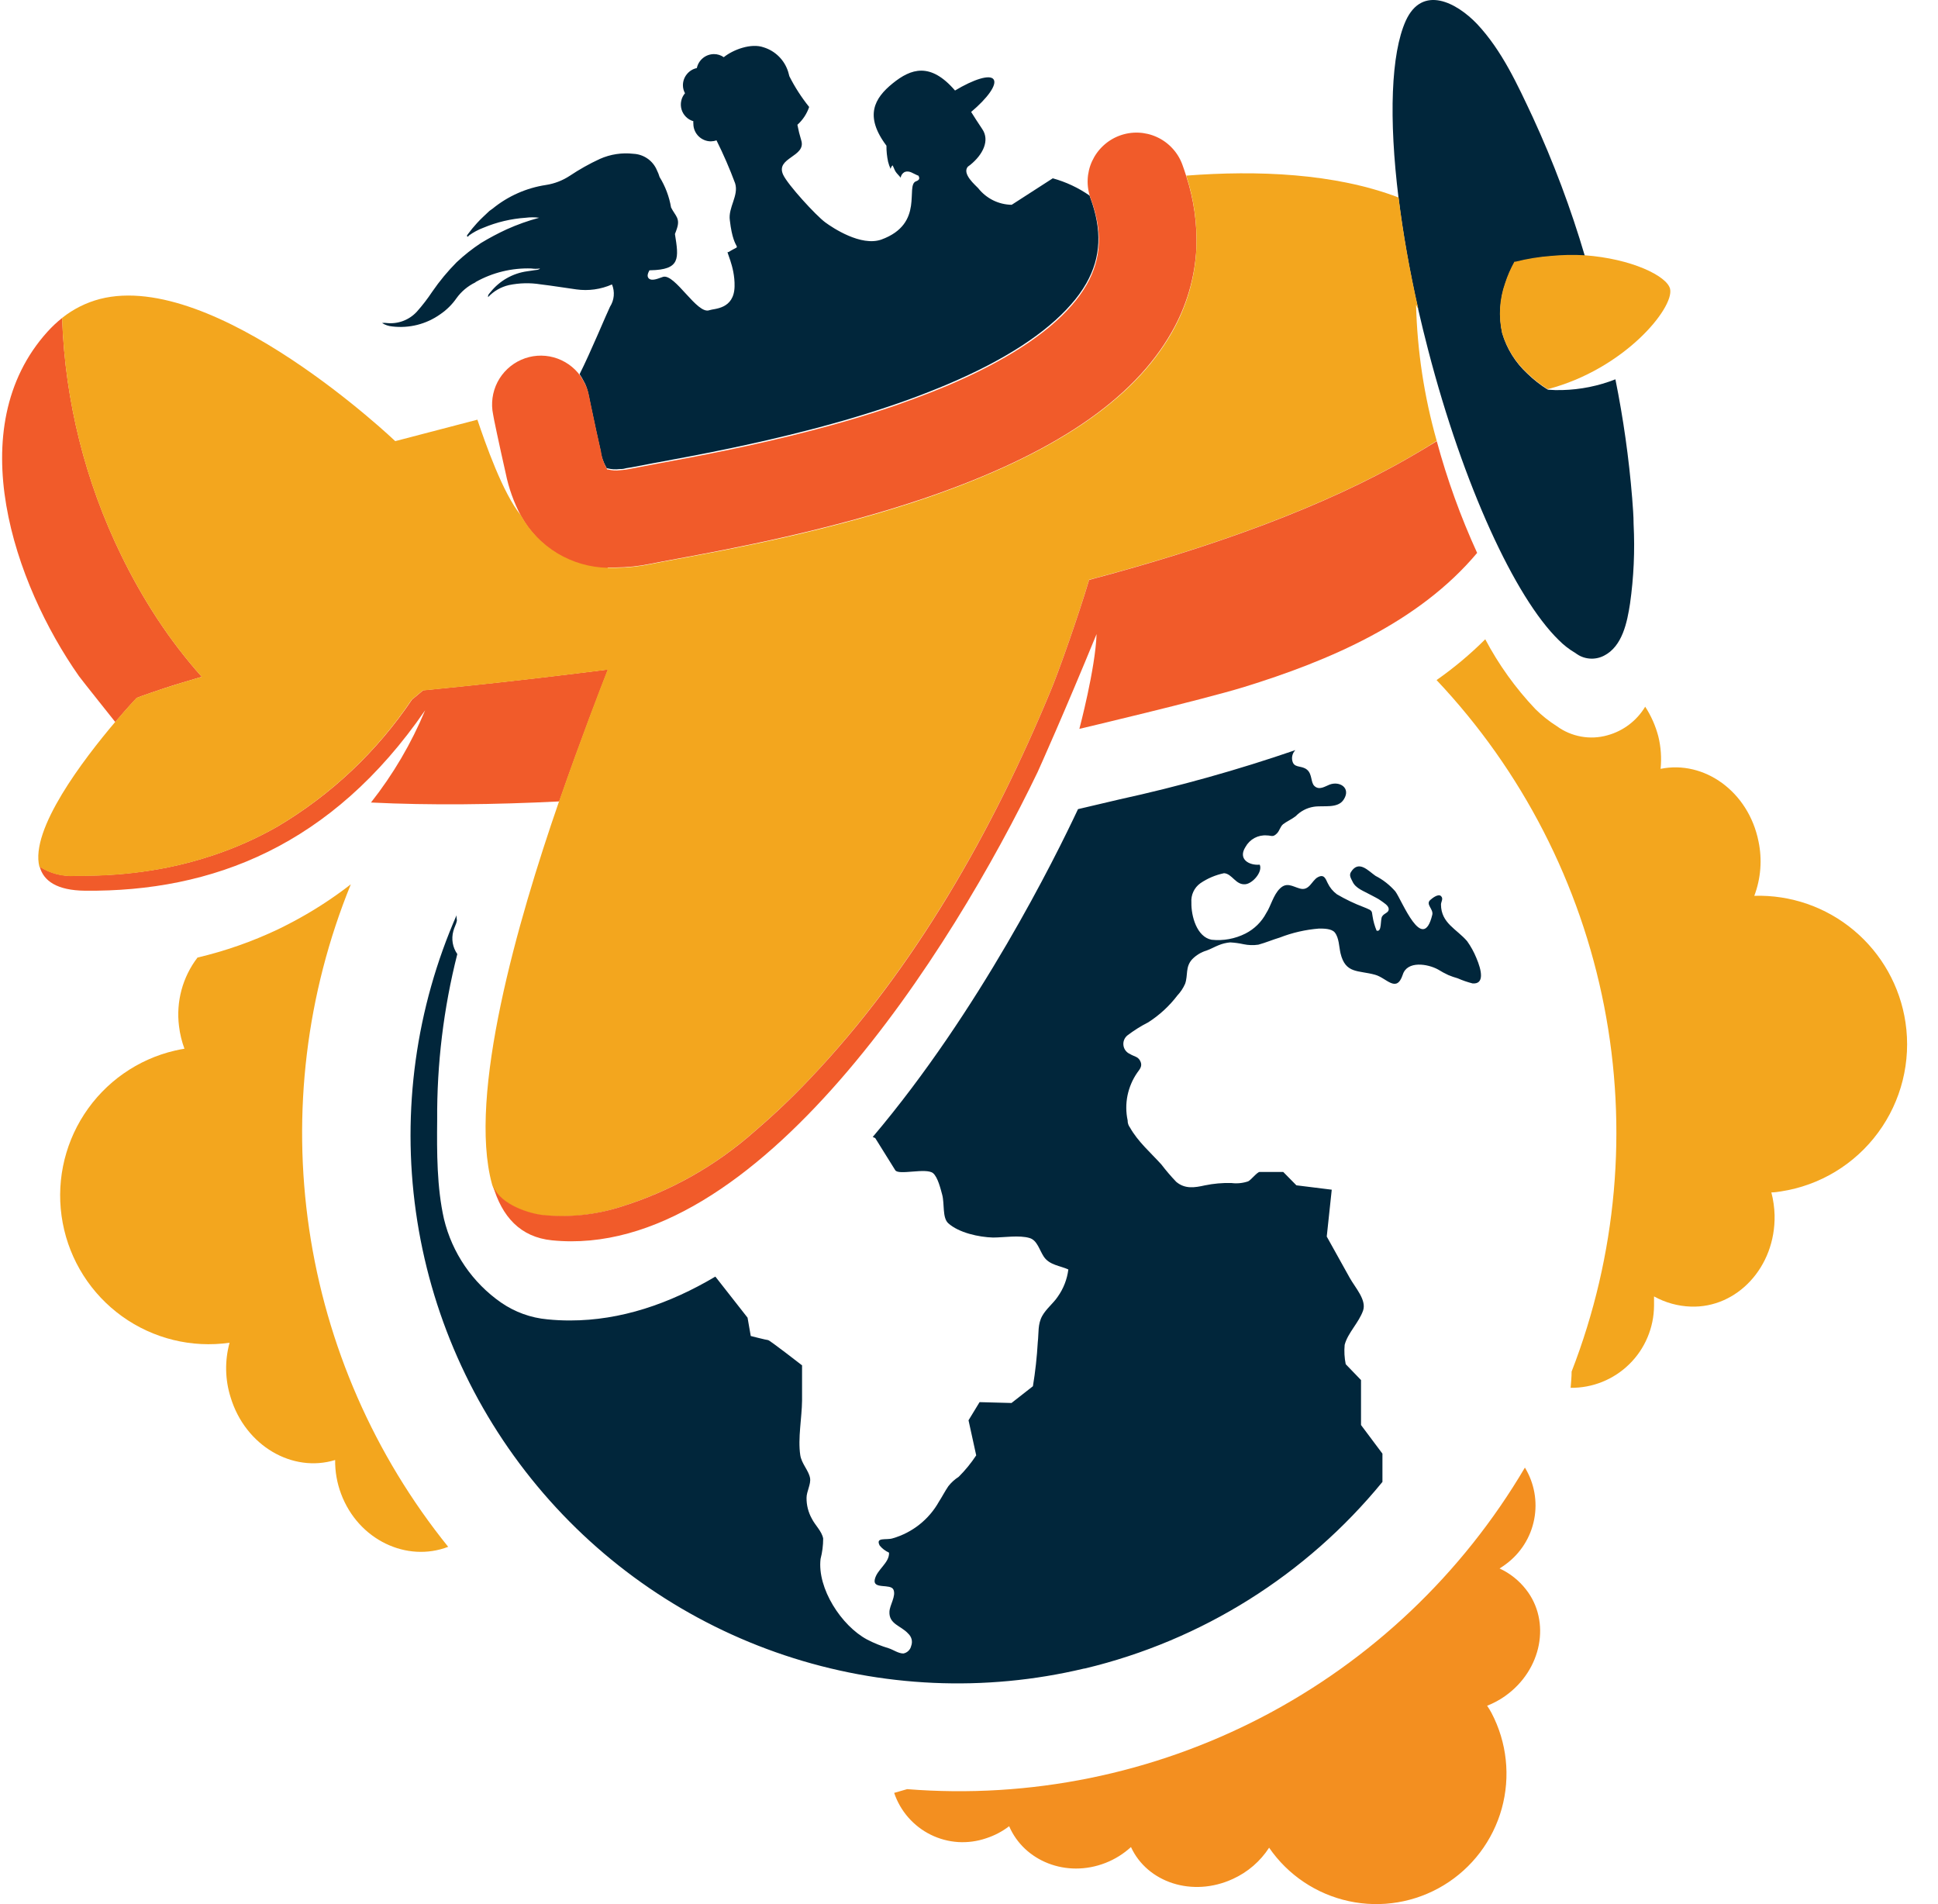
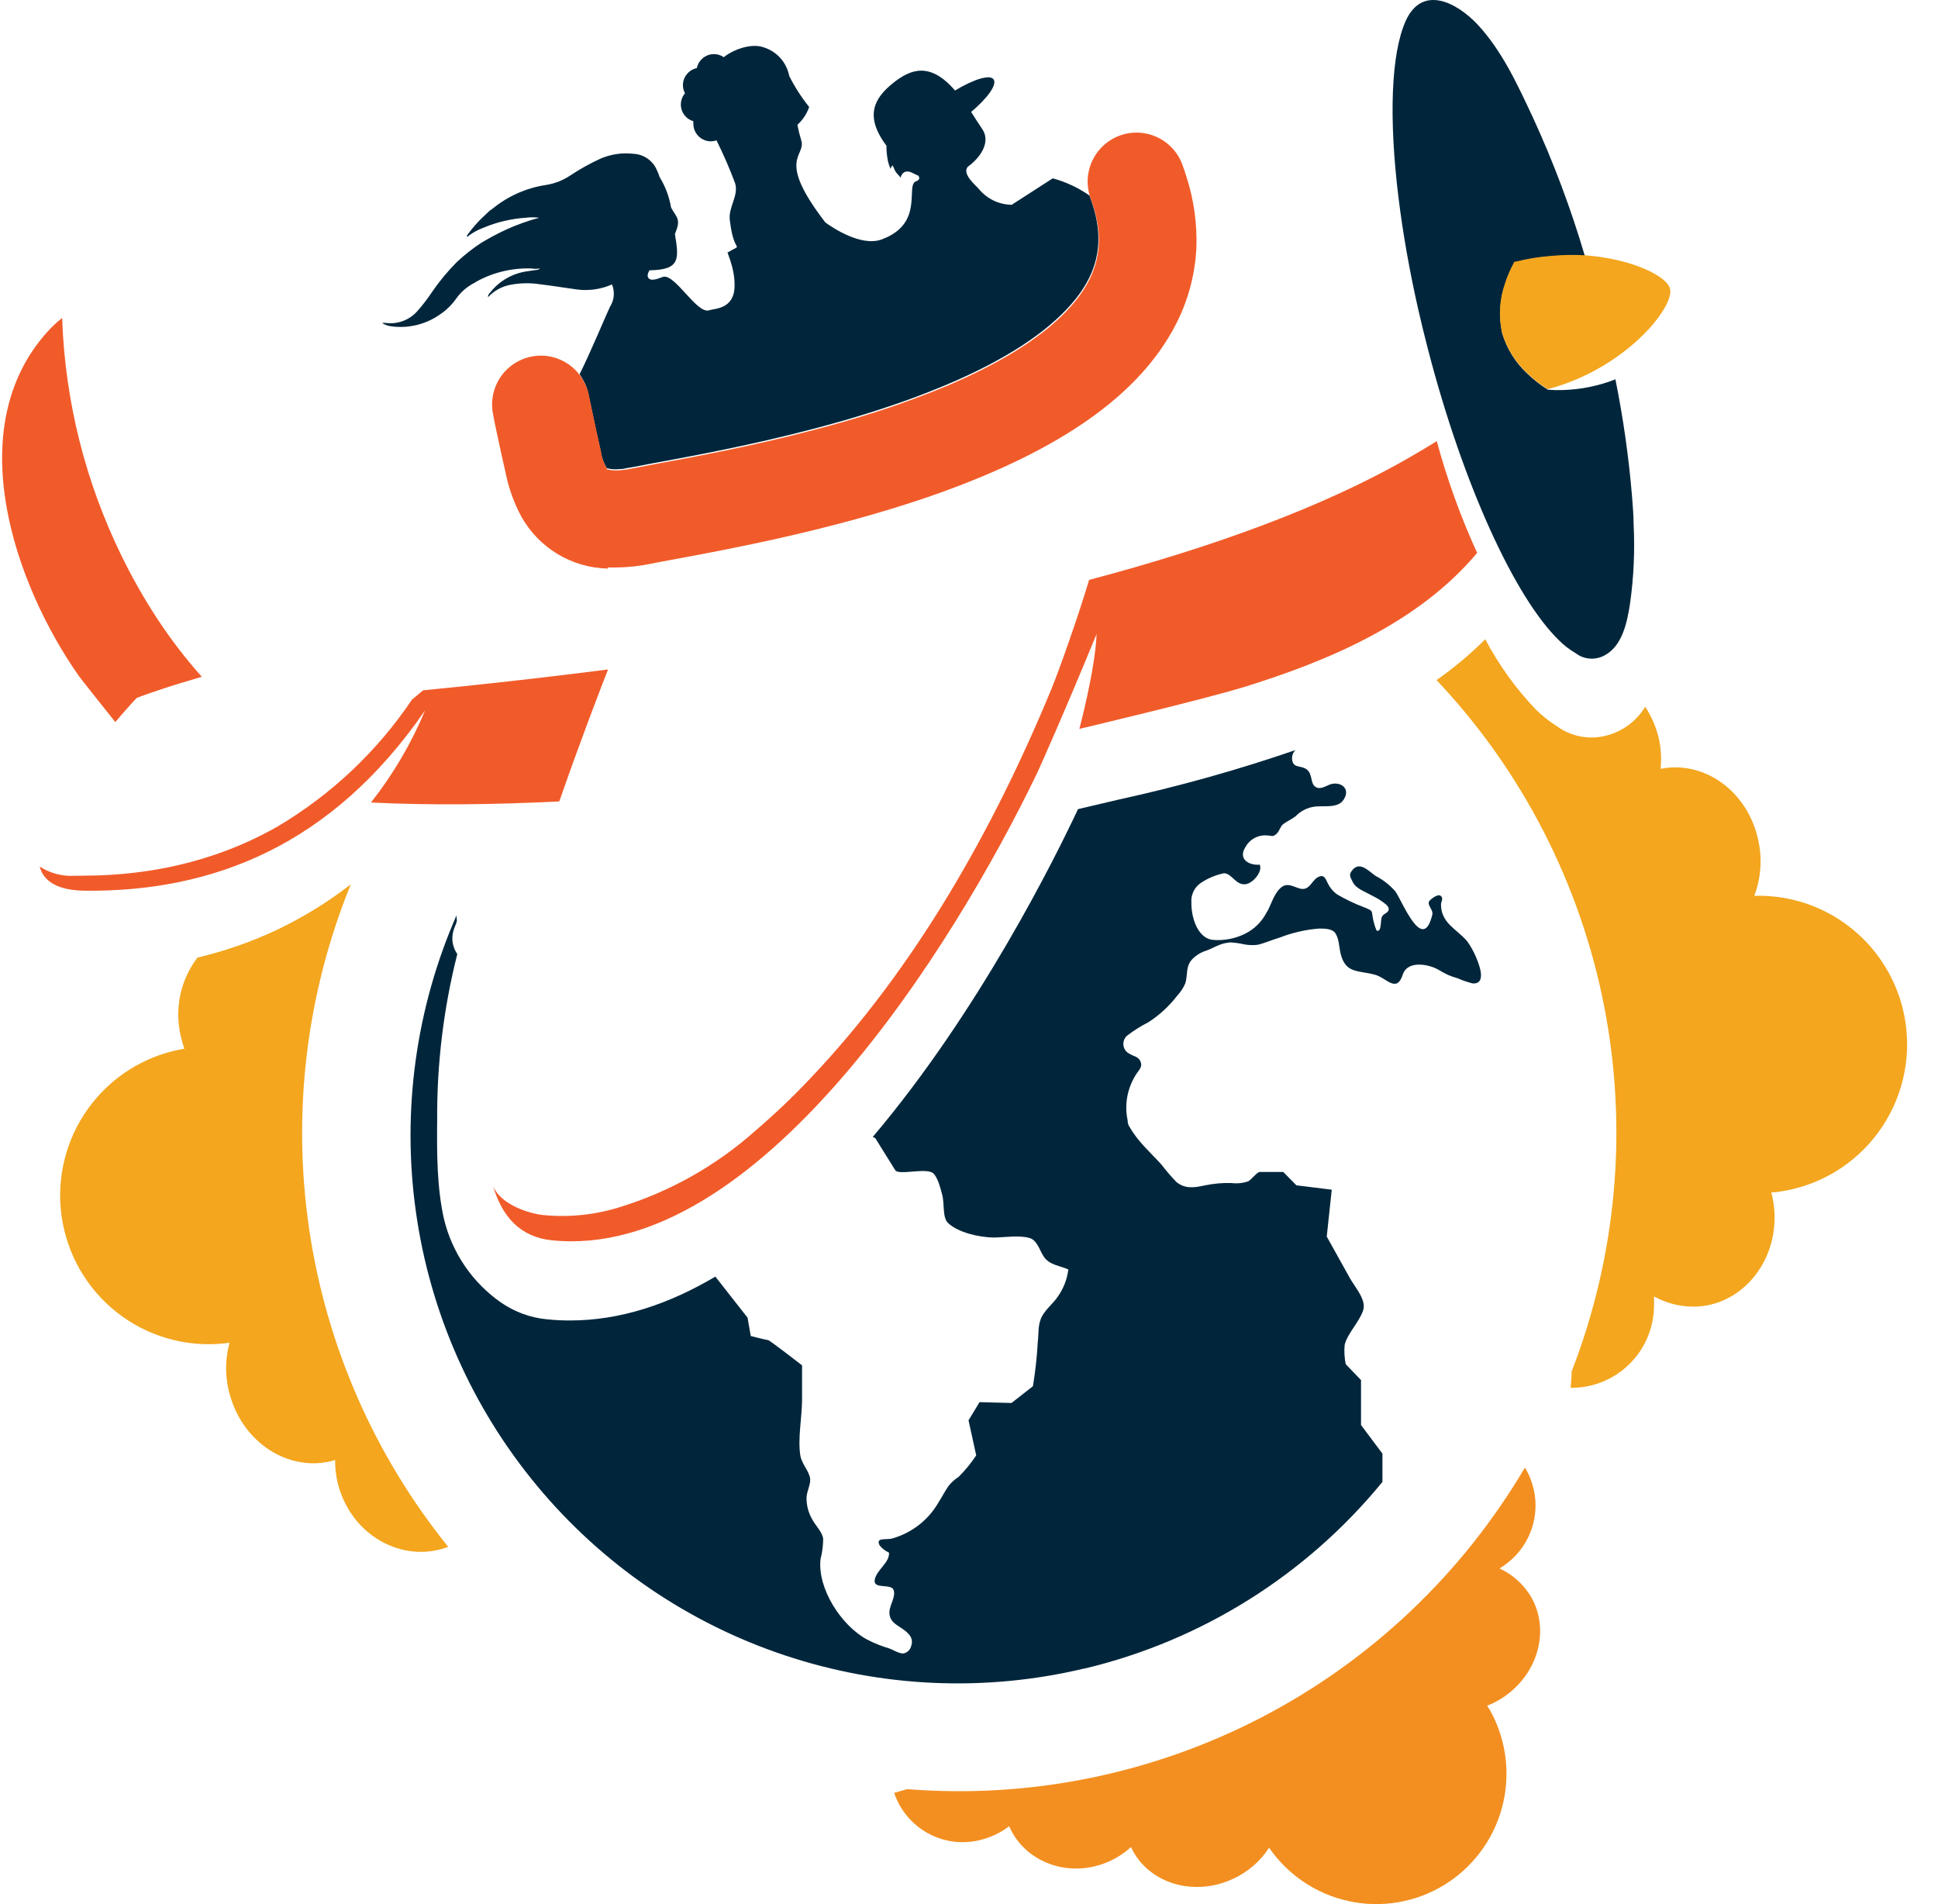
<svg xmlns="http://www.w3.org/2000/svg" width="57" height="56" viewBox="0 0 57 56" fill="none">
  <path d="M56.044 30.07C55.886 29.012 55.346 28.048 54.526 27.362C53.707 26.675 52.665 26.314 51.597 26.346C51.79 25.835 51.833 25.28 51.721 24.746C51.425 23.273 50.118 22.351 48.841 22.612C48.873 22.292 48.851 21.969 48.774 21.657C48.693 21.347 48.562 21.052 48.388 20.784C48.14 21.197 47.742 21.498 47.278 21.625C47.025 21.697 46.759 21.709 46.501 21.662C46.242 21.615 45.997 21.51 45.785 21.354C45.557 21.21 45.346 21.042 45.155 20.851C44.574 20.238 44.079 19.548 43.684 18.801C43.242 19.242 42.763 19.643 42.252 20.001C44.768 22.666 46.477 25.992 47.181 29.593C47.884 33.193 47.552 36.919 46.224 40.338C46.224 40.498 46.207 40.658 46.195 40.816C46.514 40.819 46.831 40.76 47.128 40.64C47.425 40.52 47.694 40.343 47.922 40.119C48.151 39.894 48.332 39.627 48.456 39.332C48.581 39.037 48.646 38.72 48.648 38.4C48.648 38.307 48.648 38.219 48.648 38.128C48.98 38.311 49.349 38.414 49.728 38.427C51.082 38.476 52.223 37.272 52.194 35.742C52.188 35.514 52.156 35.288 52.099 35.069C52.194 35.069 52.288 35.054 52.383 35.039C53.525 34.864 54.551 34.244 55.237 33.312C55.924 32.381 56.214 31.215 56.044 30.07Z" fill="#F3A61E" />
  <path d="M10.319 26.007C9.758 26.443 9.159 26.827 8.529 27.154C8.412 27.215 8.294 27.276 8.174 27.333C7.417 27.692 6.624 27.97 5.809 28.162C5.369 28.736 5.174 29.462 5.265 30.18C5.292 30.406 5.346 30.629 5.425 30.843C5.332 30.86 5.238 30.874 5.145 30.898C4.049 31.153 3.094 31.823 2.479 32.767C1.864 33.711 1.636 34.856 1.844 35.964C2.051 37.072 2.677 38.057 3.591 38.714C4.506 39.371 5.638 39.649 6.752 39.49C6.608 40.016 6.618 40.573 6.782 41.093C7.218 42.531 8.611 43.322 9.857 42.939C9.853 43.278 9.912 43.615 10.031 43.932C10.539 45.292 11.966 45.959 13.182 45.492C11.009 42.799 9.597 39.571 9.093 36.146C8.588 32.72 9.01 29.222 10.315 26.015L10.319 26.007Z" fill="#F3A61E" />
  <path d="M44.105 46.129C44.172 46.087 44.237 46.043 44.3 45.995C44.728 45.676 45.022 45.209 45.123 44.685C45.225 44.161 45.128 43.618 44.85 43.162C43.01 46.285 40.331 48.828 37.119 50.5C33.907 52.172 30.29 52.906 26.681 52.619L26.299 52.729C26.389 52.995 26.53 53.241 26.715 53.452C26.9 53.663 27.124 53.836 27.376 53.96C27.628 54.084 27.901 54.157 28.181 54.175C28.461 54.192 28.741 54.154 29.007 54.063C29.25 53.984 29.478 53.865 29.681 53.709C30.12 54.732 31.361 55.239 32.514 54.789C32.791 54.681 33.045 54.522 33.264 54.322C33.741 55.361 35.071 55.81 36.264 55.258C36.698 55.06 37.067 54.742 37.327 54.341C37.88 55.146 38.721 55.709 39.675 55.914C40.63 56.12 41.626 55.952 42.461 55.446C43.297 54.94 43.907 54.133 44.169 53.191C44.43 52.248 44.322 51.242 43.867 50.376C43.828 50.302 43.783 50.231 43.739 50.166C43.925 50.093 44.101 49.999 44.264 49.884C45.359 49.111 45.617 47.68 44.882 46.746C44.676 46.481 44.409 46.269 44.105 46.129Z" fill="#F38F20" />
  <path d="M31.914 49.069C35.349 48.247 38.421 46.32 40.66 43.583V42.752L40.03 41.91V40.588L39.58 40.121C39.542 39.934 39.531 39.742 39.549 39.551C39.643 39.195 39.969 38.899 40.093 38.537C40.192 38.227 39.862 37.874 39.7 37.585C39.475 37.18 39.248 36.774 39.022 36.367L39.169 34.989L38.129 34.86L37.742 34.467H37.049C36.976 34.467 36.791 34.709 36.709 34.744C36.552 34.797 36.384 34.814 36.22 34.793C35.957 34.785 35.694 34.809 35.436 34.862C35.14 34.928 34.856 34.976 34.596 34.759C34.44 34.596 34.294 34.425 34.157 34.246C33.838 33.894 33.472 33.581 33.235 33.162C33.189 33.102 33.164 33.027 33.166 32.951C33.114 32.71 33.113 32.46 33.162 32.218C33.212 31.976 33.31 31.746 33.451 31.544C33.529 31.438 33.607 31.35 33.539 31.209C33.472 31.068 33.348 31.072 33.235 30.998C33.184 30.977 33.14 30.942 33.106 30.898C33.072 30.855 33.051 30.803 33.043 30.748C33.035 30.693 33.041 30.637 33.061 30.586C33.081 30.534 33.114 30.489 33.157 30.453C33.35 30.306 33.556 30.176 33.773 30.066C34.102 29.855 34.393 29.587 34.63 29.275C34.724 29.175 34.8 29.06 34.856 28.934C34.947 28.677 34.856 28.437 35.066 28.21C35.183 28.091 35.327 28.003 35.486 27.956C35.608 27.913 35.718 27.848 35.839 27.8C35.949 27.754 36.064 27.726 36.182 27.716C36.315 27.723 36.447 27.741 36.577 27.77C36.72 27.8 36.867 27.804 37.011 27.783C37.221 27.726 37.432 27.636 37.642 27.573C38.012 27.429 38.401 27.34 38.797 27.309C38.933 27.309 39.166 27.309 39.259 27.425C39.385 27.583 39.383 27.846 39.427 28.035C39.572 28.646 39.948 28.53 40.441 28.667C40.78 28.757 41.072 29.22 41.257 28.667C41.387 28.246 41.994 28.347 42.296 28.513C42.394 28.574 42.495 28.629 42.599 28.677C42.688 28.714 42.78 28.746 42.874 28.772C43.014 28.834 43.16 28.884 43.309 28.922C43.668 28.953 43.578 28.536 43.422 28.172C43.351 27.998 43.26 27.833 43.151 27.68C42.842 27.32 42.385 27.152 42.382 26.602C42.382 26.52 42.462 26.43 42.382 26.354C42.303 26.278 42.132 26.409 42.065 26.47C41.924 26.598 42.166 26.737 42.126 26.903C41.845 28.071 41.236 26.482 41.04 26.217C40.876 26.029 40.678 25.873 40.456 25.759C40.246 25.615 39.963 25.279 39.734 25.647C39.673 25.744 39.734 25.832 39.778 25.923C39.87 26.133 40.122 26.209 40.313 26.318C40.41 26.373 40.523 26.421 40.612 26.487C40.7 26.552 40.845 26.632 40.845 26.739C40.845 26.846 40.715 26.853 40.652 26.95C40.589 27.046 40.652 27.425 40.488 27.37C40.432 27.235 40.392 27.094 40.37 26.95C40.349 26.853 40.37 26.809 40.286 26.756C40.228 26.727 40.169 26.701 40.108 26.678C39.835 26.575 39.573 26.449 39.322 26.302C39.205 26.216 39.111 26.102 39.049 25.971C38.984 25.834 38.94 25.702 38.759 25.799C38.578 25.895 38.511 26.219 38.221 26.129C38.011 26.068 37.845 25.939 37.648 26.129C37.45 26.318 37.379 26.647 37.242 26.855C37.106 27.113 36.893 27.322 36.633 27.455C36.325 27.611 35.977 27.675 35.634 27.638C35.199 27.554 35.033 26.941 35.041 26.544C35.032 26.434 35.052 26.325 35.098 26.226C35.144 26.126 35.215 26.041 35.304 25.977C35.514 25.833 35.751 25.733 36.001 25.681C36.241 25.695 36.343 26.036 36.631 26.005C36.841 25.984 37.144 25.643 37.051 25.43C36.743 25.458 36.402 25.272 36.631 24.91C36.692 24.799 36.784 24.707 36.896 24.646C37.008 24.586 37.135 24.559 37.261 24.57C37.398 24.57 37.436 24.635 37.558 24.509C37.635 24.433 37.652 24.311 37.74 24.239C37.828 24.168 37.995 24.094 38.11 24.003C38.25 23.858 38.434 23.761 38.633 23.728C38.919 23.679 39.351 23.795 39.526 23.507C39.736 23.17 39.4 22.964 39.106 23.075C38.973 23.126 38.801 23.252 38.658 23.115C38.549 23.012 38.597 22.772 38.448 22.642C38.299 22.511 38.102 22.587 38.028 22.431C38.001 22.37 37.994 22.301 38.007 22.235C38.02 22.169 38.052 22.108 38.099 22.061C36.403 22.644 34.674 23.128 32.922 23.511L31.706 23.797C31.031 25.235 28.805 29.732 25.669 33.438L25.742 33.471L26.331 34.416C26.429 34.574 27.236 34.336 27.442 34.502C27.582 34.618 27.664 34.963 27.711 35.134C27.784 35.401 27.711 35.811 27.889 35.975C28.204 36.258 28.79 36.384 29.206 36.396C29.523 36.396 29.981 36.319 30.284 36.411C30.508 36.478 30.569 36.763 30.704 36.965C30.876 37.209 31.17 37.221 31.422 37.335C31.386 37.623 31.279 37.898 31.111 38.135C30.977 38.335 30.775 38.486 30.655 38.699C30.517 38.945 30.555 39.202 30.523 39.473C30.498 39.907 30.451 40.34 30.38 40.769L29.75 41.262L28.811 41.237L28.486 41.771L28.712 42.802C28.562 43.03 28.389 43.242 28.196 43.434C28.08 43.508 27.978 43.601 27.893 43.709C27.793 43.855 27.713 44.014 27.616 44.164C27.321 44.69 26.831 45.077 26.253 45.243C26.062 45.302 25.742 45.197 25.873 45.454C25.947 45.544 26.041 45.616 26.148 45.664C26.163 45.967 25.789 46.159 25.728 46.456C25.667 46.752 26.196 46.565 26.278 46.752C26.36 46.94 26.169 47.2 26.16 47.4C26.142 47.769 26.501 47.811 26.709 48.042C26.759 48.087 26.795 48.146 26.812 48.211C26.828 48.277 26.823 48.346 26.799 48.408C26.787 48.464 26.758 48.514 26.717 48.553C26.677 48.592 26.625 48.619 26.57 48.629C26.419 48.629 26.274 48.518 26.133 48.474C25.916 48.409 25.704 48.324 25.503 48.219C24.747 47.815 24.033 46.714 24.134 45.849C24.185 45.653 24.211 45.451 24.211 45.248C24.173 45.037 23.974 44.856 23.879 44.667C23.774 44.479 23.719 44.266 23.722 44.05C23.722 43.865 23.856 43.648 23.825 43.469C23.783 43.242 23.575 43.048 23.537 42.794C23.463 42.301 23.585 41.695 23.59 41.19V40.155C23.59 40.155 22.638 39.414 22.59 39.412C22.541 39.41 22.081 39.292 22.081 39.292L21.987 38.753L21.04 37.545C19.687 38.347 18.254 38.835 16.771 38.835C16.547 38.836 16.323 38.825 16.099 38.802C15.611 38.758 15.142 38.588 14.738 38.309C13.896 37.724 13.299 36.849 13.058 35.851C12.848 34.923 12.848 33.888 12.858 32.939C12.847 31.293 13.046 29.653 13.45 28.059C13.382 27.962 13.336 27.852 13.316 27.735C13.296 27.619 13.302 27.499 13.333 27.385C13.358 27.282 13.421 27.175 13.438 27.078C13.438 27.025 13.411 26.943 13.438 26.895C12.232 29.64 11.814 32.668 12.232 35.638C12.649 38.607 13.886 41.402 15.802 43.706C17.718 46.011 20.237 47.734 23.078 48.682C25.918 49.63 28.965 49.766 31.878 49.074L31.914 49.069Z" fill="#01263B" />
-   <path d="M17.21 11.29C17.252 11.385 17.284 11.484 17.305 11.585C17.305 11.585 17.404 12.075 17.53 12.652C17.572 12.846 17.616 13.048 17.662 13.248C17.686 13.43 17.747 13.605 17.84 13.763C17.84 13.767 17.84 13.77 17.84 13.774C17.849 13.775 17.859 13.775 17.868 13.774C17.984 13.804 18.106 13.811 18.225 13.795C18.273 13.795 18.326 13.795 18.384 13.778C18.443 13.761 18.506 13.759 18.576 13.744L19.237 13.618L19.386 13.591C20.424 13.399 22.075 13.094 23.858 12.629C24.182 12.545 24.512 12.454 24.841 12.36C25.335 12.216 25.833 12.061 26.324 11.892C26.693 11.766 27.043 11.636 27.375 11.503C27.543 11.438 27.706 11.37 27.866 11.303C29.546 10.592 30.769 9.794 31.502 8.952C31.672 8.762 31.822 8.555 31.949 8.334C32.384 7.57 32.42 6.768 32.065 5.808L32.046 5.752C31.717 5.522 31.351 5.351 30.964 5.244L29.756 6.023C29.566 6.02 29.378 5.975 29.207 5.89C29.037 5.805 28.887 5.683 28.769 5.533C28.702 5.457 28.282 5.112 28.467 4.901L28.54 4.847C28.91 4.546 29.118 4.129 28.889 3.795C28.755 3.597 28.652 3.433 28.563 3.292C29.047 2.885 29.332 2.488 29.223 2.334C29.114 2.18 28.635 2.334 28.089 2.662C27.364 1.821 26.793 2.016 26.255 2.452C25.717 2.888 25.415 3.409 26.072 4.285C26.07 4.443 26.087 4.601 26.12 4.756C26.138 4.829 26.163 4.899 26.194 4.967C26.203 4.927 26.223 4.891 26.251 4.861C26.287 4.923 26.305 4.992 26.343 5.051C26.381 5.11 26.446 5.165 26.49 5.226C26.495 5.191 26.508 5.157 26.528 5.129C26.548 5.1 26.575 5.076 26.606 5.059C26.747 5.005 26.858 5.106 26.977 5.154L27.011 5.165C27.053 5.236 27.051 5.293 26.944 5.331C26.614 5.447 27.213 6.577 25.921 7.046C25.322 7.256 24.488 6.699 24.274 6.541C24.005 6.345 23.167 5.432 23.033 5.137C22.802 4.63 23.72 4.615 23.566 4.127C23.52 3.977 23.482 3.825 23.453 3.67C23.611 3.528 23.73 3.348 23.799 3.146C23.574 2.866 23.378 2.563 23.216 2.241C23.203 2.197 23.195 2.151 23.18 2.107C23.126 1.938 23.033 1.784 22.907 1.66C22.781 1.535 22.627 1.443 22.457 1.391C22.092 1.263 21.567 1.457 21.287 1.682C21.203 1.623 21.102 1.591 21 1.591C20.881 1.592 20.767 1.632 20.675 1.707C20.583 1.782 20.52 1.886 20.495 2.002C20.38 2.026 20.276 2.09 20.202 2.182C20.127 2.273 20.086 2.388 20.086 2.507C20.086 2.589 20.107 2.67 20.147 2.742C20.091 2.807 20.053 2.885 20.036 2.969C20.018 3.052 20.022 3.139 20.046 3.221C20.071 3.303 20.115 3.377 20.176 3.437C20.236 3.497 20.311 3.541 20.393 3.565C20.39 3.59 20.39 3.616 20.393 3.641C20.393 3.778 20.448 3.909 20.545 4.006C20.642 4.102 20.773 4.157 20.909 4.157C20.965 4.156 21.021 4.146 21.073 4.127C21.278 4.538 21.461 4.96 21.621 5.39C21.735 5.752 21.411 6.101 21.466 6.48C21.586 7.532 21.886 7.122 21.424 7.416C21.317 7.345 21.619 7.808 21.605 8.422C21.592 9.104 21 9.072 20.865 9.123C20.506 9.262 19.855 8.043 19.502 8.142C19.393 8.174 19.183 8.283 19.082 8.189C19.017 8.123 19.059 8.031 19.101 7.949H19.126C20.017 7.932 19.966 7.604 19.851 6.882C19.872 6.829 19.893 6.774 19.91 6.72C20.01 6.415 19.861 6.349 19.737 6.101C19.683 5.783 19.568 5.479 19.399 5.205C19.379 5.136 19.353 5.07 19.321 5.007C19.264 4.869 19.168 4.75 19.046 4.665C18.923 4.579 18.779 4.53 18.63 4.523C18.294 4.484 17.953 4.536 17.643 4.674C17.335 4.816 17.039 4.983 16.757 5.171C16.545 5.31 16.307 5.402 16.057 5.44C15.482 5.527 14.941 5.767 14.49 6.135L14.394 6.204C14.272 6.322 14.144 6.433 14.03 6.56C13.934 6.665 13.843 6.775 13.759 6.89C13.745 6.911 13.719 6.934 13.745 6.955C13.77 6.976 13.778 6.934 13.795 6.924C13.925 6.831 14.066 6.755 14.215 6.699C14.611 6.533 15.032 6.433 15.461 6.404C15.592 6.387 15.726 6.387 15.858 6.404C15.53 6.492 15.211 6.606 14.902 6.745C14.643 6.865 14.39 6.999 14.146 7.147C13.893 7.314 13.655 7.502 13.434 7.709C13.169 7.976 12.928 8.266 12.715 8.576C12.577 8.784 12.424 8.983 12.258 9.169C12.146 9.29 12.007 9.383 11.852 9.441C11.698 9.498 11.533 9.518 11.369 9.5C11.325 9.493 11.28 9.493 11.237 9.5C11.327 9.557 11.43 9.591 11.537 9.601C12.036 9.661 12.539 9.534 12.948 9.243C13.137 9.115 13.3 8.953 13.43 8.765C13.572 8.569 13.761 8.412 13.98 8.306C13.982 8.301 13.986 8.297 13.99 8.294C14.491 8.013 15.058 7.876 15.631 7.896C15.714 7.909 15.799 7.909 15.883 7.896C15.841 7.942 15.776 7.938 15.719 7.947L15.509 7.978C15.082 8.036 14.694 8.256 14.425 8.593C14.394 8.633 14.345 8.668 14.356 8.738C14.521 8.561 14.735 8.438 14.971 8.384C15.277 8.321 15.591 8.313 15.9 8.363C16.255 8.405 16.605 8.464 16.95 8.511C17.307 8.561 17.67 8.511 18 8.365C18.044 8.472 18.061 8.587 18.051 8.701C18.041 8.815 18.003 8.925 17.941 9.022C17.849 9.207 17.362 10.381 17.051 10.996C17.051 10.996 17.051 11.006 17.051 11.011C17.097 11.078 17.137 11.148 17.173 11.221L17.21 11.29Z" fill="#01263B" />
+   <path d="M17.21 11.29C17.252 11.385 17.284 11.484 17.305 11.585C17.305 11.585 17.404 12.075 17.53 12.652C17.572 12.846 17.616 13.048 17.662 13.248C17.686 13.43 17.747 13.605 17.84 13.763C17.84 13.767 17.84 13.77 17.84 13.774C17.849 13.775 17.859 13.775 17.868 13.774C17.984 13.804 18.106 13.811 18.225 13.795C18.273 13.795 18.326 13.795 18.384 13.778C18.443 13.761 18.506 13.759 18.576 13.744L19.237 13.618L19.386 13.591C20.424 13.399 22.075 13.094 23.858 12.629C24.182 12.545 24.512 12.454 24.841 12.36C25.335 12.216 25.833 12.061 26.324 11.892C26.693 11.766 27.043 11.636 27.375 11.503C27.543 11.438 27.706 11.37 27.866 11.303C29.546 10.592 30.769 9.794 31.502 8.952C31.672 8.762 31.822 8.555 31.949 8.334C32.384 7.57 32.42 6.768 32.065 5.808L32.046 5.752C31.717 5.522 31.351 5.351 30.964 5.244L29.756 6.023C29.566 6.02 29.378 5.975 29.207 5.89C29.037 5.805 28.887 5.683 28.769 5.533C28.702 5.457 28.282 5.112 28.467 4.901L28.54 4.847C28.91 4.546 29.118 4.129 28.889 3.795C28.755 3.597 28.652 3.433 28.563 3.292C29.047 2.885 29.332 2.488 29.223 2.334C29.114 2.18 28.635 2.334 28.089 2.662C27.364 1.821 26.793 2.016 26.255 2.452C25.717 2.888 25.415 3.409 26.072 4.285C26.07 4.443 26.087 4.601 26.12 4.756C26.138 4.829 26.163 4.899 26.194 4.967C26.203 4.927 26.223 4.891 26.251 4.861C26.287 4.923 26.305 4.992 26.343 5.051C26.381 5.11 26.446 5.165 26.49 5.226C26.495 5.191 26.508 5.157 26.528 5.129C26.548 5.1 26.575 5.076 26.606 5.059C26.747 5.005 26.858 5.106 26.977 5.154L27.011 5.165C27.053 5.236 27.051 5.293 26.944 5.331C26.614 5.447 27.213 6.577 25.921 7.046C25.322 7.256 24.488 6.699 24.274 6.541C22.802 4.63 23.72 4.615 23.566 4.127C23.52 3.977 23.482 3.825 23.453 3.67C23.611 3.528 23.73 3.348 23.799 3.146C23.574 2.866 23.378 2.563 23.216 2.241C23.203 2.197 23.195 2.151 23.18 2.107C23.126 1.938 23.033 1.784 22.907 1.66C22.781 1.535 22.627 1.443 22.457 1.391C22.092 1.263 21.567 1.457 21.287 1.682C21.203 1.623 21.102 1.591 21 1.591C20.881 1.592 20.767 1.632 20.675 1.707C20.583 1.782 20.52 1.886 20.495 2.002C20.38 2.026 20.276 2.09 20.202 2.182C20.127 2.273 20.086 2.388 20.086 2.507C20.086 2.589 20.107 2.67 20.147 2.742C20.091 2.807 20.053 2.885 20.036 2.969C20.018 3.052 20.022 3.139 20.046 3.221C20.071 3.303 20.115 3.377 20.176 3.437C20.236 3.497 20.311 3.541 20.393 3.565C20.39 3.59 20.39 3.616 20.393 3.641C20.393 3.778 20.448 3.909 20.545 4.006C20.642 4.102 20.773 4.157 20.909 4.157C20.965 4.156 21.021 4.146 21.073 4.127C21.278 4.538 21.461 4.96 21.621 5.39C21.735 5.752 21.411 6.101 21.466 6.48C21.586 7.532 21.886 7.122 21.424 7.416C21.317 7.345 21.619 7.808 21.605 8.422C21.592 9.104 21 9.072 20.865 9.123C20.506 9.262 19.855 8.043 19.502 8.142C19.393 8.174 19.183 8.283 19.082 8.189C19.017 8.123 19.059 8.031 19.101 7.949H19.126C20.017 7.932 19.966 7.604 19.851 6.882C19.872 6.829 19.893 6.774 19.91 6.72C20.01 6.415 19.861 6.349 19.737 6.101C19.683 5.783 19.568 5.479 19.399 5.205C19.379 5.136 19.353 5.07 19.321 5.007C19.264 4.869 19.168 4.75 19.046 4.665C18.923 4.579 18.779 4.53 18.63 4.523C18.294 4.484 17.953 4.536 17.643 4.674C17.335 4.816 17.039 4.983 16.757 5.171C16.545 5.31 16.307 5.402 16.057 5.44C15.482 5.527 14.941 5.767 14.49 6.135L14.394 6.204C14.272 6.322 14.144 6.433 14.03 6.56C13.934 6.665 13.843 6.775 13.759 6.89C13.745 6.911 13.719 6.934 13.745 6.955C13.77 6.976 13.778 6.934 13.795 6.924C13.925 6.831 14.066 6.755 14.215 6.699C14.611 6.533 15.032 6.433 15.461 6.404C15.592 6.387 15.726 6.387 15.858 6.404C15.53 6.492 15.211 6.606 14.902 6.745C14.643 6.865 14.39 6.999 14.146 7.147C13.893 7.314 13.655 7.502 13.434 7.709C13.169 7.976 12.928 8.266 12.715 8.576C12.577 8.784 12.424 8.983 12.258 9.169C12.146 9.29 12.007 9.383 11.852 9.441C11.698 9.498 11.533 9.518 11.369 9.5C11.325 9.493 11.28 9.493 11.237 9.5C11.327 9.557 11.43 9.591 11.537 9.601C12.036 9.661 12.539 9.534 12.948 9.243C13.137 9.115 13.3 8.953 13.43 8.765C13.572 8.569 13.761 8.412 13.98 8.306C13.982 8.301 13.986 8.297 13.99 8.294C14.491 8.013 15.058 7.876 15.631 7.896C15.714 7.909 15.799 7.909 15.883 7.896C15.841 7.942 15.776 7.938 15.719 7.947L15.509 7.978C15.082 8.036 14.694 8.256 14.425 8.593C14.394 8.633 14.345 8.668 14.356 8.738C14.521 8.561 14.735 8.438 14.971 8.384C15.277 8.321 15.591 8.313 15.9 8.363C16.255 8.405 16.605 8.464 16.95 8.511C17.307 8.561 17.67 8.511 18 8.365C18.044 8.472 18.061 8.587 18.051 8.701C18.041 8.815 18.003 8.925 17.941 9.022C17.849 9.207 17.362 10.381 17.051 10.996C17.051 10.996 17.051 11.006 17.051 11.011C17.097 11.078 17.137 11.148 17.173 11.221L17.21 11.29Z" fill="#01263B" />
  <path d="M4.156 20.474C4.29 20.426 4.519 20.346 4.822 20.245C5.124 20.144 5.504 20.034 5.935 19.904C5.463 19.375 5.031 18.812 4.641 18.22L4.597 18.153C4.216 17.568 3.873 16.96 3.568 16.333C2.509 14.165 1.916 11.8 1.829 9.388C1.83 9.376 1.83 9.363 1.829 9.35C1.673 9.473 1.529 9.609 1.396 9.756C-1.16 12.587 0.413 17.164 2.322 19.885C2.41 20.007 3.391 21.234 3.391 21.236C3.757 20.802 4.022 20.525 4.022 20.525L4.156 20.474Z" fill="#F15B2A" />
  <path d="M42.004 10.291C43.042 14.289 44.561 17.568 45.84 18.82C45.988 18.97 46.156 19.101 46.338 19.207C46.456 19.299 46.598 19.355 46.747 19.368C46.895 19.382 47.045 19.352 47.178 19.283C47.718 19.008 47.858 18.298 47.942 17.753C48.052 16.978 48.087 16.195 48.047 15.413C48.047 15.165 48.024 14.912 48.005 14.649C47.91 13.476 47.745 12.31 47.512 11.156C47.013 11.352 46.483 11.459 45.947 11.472C45.807 11.476 45.666 11.473 45.527 11.461C45.309 11.326 45.106 11.167 44.922 10.988C44.574 10.667 44.319 10.258 44.185 9.805C44.077 9.319 44.108 8.812 44.273 8.342C44.344 8.123 44.436 7.912 44.548 7.711H44.582C44.926 7.624 45.278 7.567 45.632 7.54C45.96 7.515 46.289 7.515 46.617 7.54C46.205 6.139 45.691 4.769 45.08 3.443C44.63 2.486 44.178 1.49 43.445 0.707C42.844 0.076 41.834 -0.461 41.345 0.613C40.912 1.577 40.843 3.475 41.135 5.834C41.261 6.857 41.456 7.968 41.719 9.127C41.806 9.506 41.901 9.894 42.004 10.291Z" fill="#01263B" />
  <path d="M17.868 16.69C17.943 16.69 18.019 16.69 18.097 16.69C18.45 16.688 18.801 16.651 19.147 16.579C19.338 16.539 19.605 16.491 19.912 16.434C21.493 16.141 24.438 15.592 27.263 14.628C30.977 13.351 33.331 11.762 34.462 9.765C34.896 9.01 35.145 8.162 35.188 7.292C35.213 6.579 35.113 5.866 34.892 5.188C34.856 5.072 34.816 4.954 34.774 4.838C34.709 4.661 34.609 4.498 34.48 4.36C34.352 4.221 34.197 4.109 34.026 4.031C33.854 3.952 33.668 3.908 33.48 3.901C33.291 3.894 33.103 3.924 32.926 3.99C32.749 4.056 32.587 4.156 32.449 4.285C32.31 4.414 32.199 4.569 32.12 4.74C32.041 4.912 31.997 5.098 31.99 5.287C31.983 5.476 32.014 5.665 32.08 5.842C32.434 6.797 32.399 7.599 31.964 8.367C31.836 8.588 31.686 8.796 31.517 8.986C30.784 9.828 29.553 10.625 27.881 11.337C27.721 11.404 27.557 11.471 27.389 11.537C27.053 11.668 26.703 11.798 26.339 11.926C25.847 12.094 25.35 12.25 24.856 12.393C24.526 12.488 24.197 12.578 23.873 12.662C22.09 13.128 20.439 13.433 19.401 13.624L19.252 13.652L18.59 13.778C18.521 13.793 18.456 13.803 18.399 13.812C18.343 13.82 18.288 13.826 18.24 13.828C18.12 13.845 17.999 13.837 17.883 13.807C17.873 13.809 17.864 13.809 17.855 13.807C17.854 13.804 17.854 13.8 17.855 13.797C17.762 13.639 17.701 13.463 17.677 13.281C17.63 13.071 17.586 12.879 17.544 12.686C17.418 12.109 17.322 11.633 17.32 11.619C17.299 11.518 17.267 11.419 17.225 11.324L17.194 11.267C17.158 11.194 17.118 11.124 17.072 11.057C16.88 10.79 16.602 10.597 16.285 10.51C15.968 10.423 15.631 10.448 15.33 10.581C15.029 10.714 14.783 10.946 14.632 11.238C14.482 11.531 14.436 11.867 14.503 12.189C14.503 12.225 14.684 13.085 14.873 13.917C14.962 14.357 15.115 14.783 15.326 15.179C15.58 15.639 15.949 16.023 16.398 16.294C16.847 16.564 17.359 16.712 17.883 16.722L17.868 16.69Z" fill="#F15B2A" />
  <path d="M45.626 7.526C45.271 7.552 44.92 7.609 44.575 7.696H44.542C44.43 7.897 44.337 8.109 44.267 8.328C44.101 8.797 44.071 9.304 44.178 9.79C44.313 10.244 44.568 10.652 44.916 10.973C45.099 11.152 45.302 11.311 45.52 11.446C47.779 10.855 49.242 9.056 49.121 8.5C49.037 8.119 47.984 7.606 46.6 7.507C46.275 7.488 45.949 7.495 45.626 7.526Z" fill="#F3A61E" />
  <path d="M12.503 20.891C12.099 21.863 11.563 22.775 10.911 23.602C12.648 23.688 14.539 23.665 16.45 23.57C16.45 23.549 16.465 23.528 16.471 23.509C17.084 21.748 17.677 20.218 17.883 19.689L17.021 19.797C15.469 19.988 13.934 20.157 12.444 20.302L12.262 20.456L12.119 20.573C11.092 22.1 9.738 23.377 8.155 24.313C7.554 24.655 6.921 24.937 6.265 25.155C5.833 25.299 5.393 25.417 4.948 25.508C4.27 25.644 3.582 25.723 2.891 25.746C2.667 25.746 2.442 25.759 2.217 25.756C1.847 25.782 1.479 25.687 1.167 25.485C1.276 25.906 1.673 26.188 2.503 26.196C6.248 26.232 9.76 24.877 12.503 20.891Z" fill="#F15B2A" />
  <path d="M14.492 34.859C14.488 34.842 14.482 34.826 14.476 34.81L14.492 34.859Z" fill="#F3A61E" />
-   <path d="M2.881 25.752C3.572 25.729 4.26 25.65 4.937 25.514C5.383 25.423 5.823 25.305 6.254 25.161C6.911 24.944 7.544 24.662 8.145 24.319C9.727 23.384 11.082 22.106 12.108 20.579L12.251 20.462L12.434 20.308C13.923 20.163 15.459 19.994 17.011 19.803L17.872 19.696C17.662 20.224 17.074 21.754 16.461 23.515C16.461 23.534 16.448 23.555 16.44 23.576C15.215 27.112 13.757 32.204 14.469 34.82C14.621 35.376 15.427 35.672 15.919 35.742C16.708 35.824 17.506 35.738 18.261 35.492C19.717 35.038 21.061 34.279 22.201 33.265C22.767 32.781 23.307 32.268 23.819 31.727C26.906 28.477 29.212 24.403 30.916 20.279C31.141 19.738 31.704 18.149 32.033 17.05C35.674 16.087 38.944 14.9 41.469 13.441C41.74 13.286 42.004 13.128 42.256 12.964C41.887 11.662 41.683 10.318 41.649 8.965L41.719 9.102C41.456 7.942 41.261 6.831 41.135 5.809C39.257 5.091 36.97 5.005 34.89 5.165C35.114 5.851 35.215 6.571 35.188 7.292C35.15 8.165 34.903 9.015 34.47 9.773C33.34 11.77 30.985 13.351 27.272 14.637C24.451 15.605 21.506 16.15 19.92 16.442C19.613 16.499 19.347 16.547 19.155 16.587C18.81 16.659 18.458 16.697 18.105 16.699C18.028 16.699 17.952 16.699 17.876 16.699C17.353 16.689 16.841 16.541 16.392 16.271C15.943 16 15.574 15.616 15.32 15.156C14.787 14.508 14.27 13.023 14.041 12.343L11.625 12.974C11.625 12.974 6.328 7.923 2.94 8.793C2.534 8.899 2.155 9.089 1.827 9.35C1.828 9.363 1.828 9.376 1.827 9.388C1.914 11.8 2.507 14.165 3.566 16.333C3.871 16.96 4.215 17.568 4.595 18.153L4.639 18.22C5.029 18.812 5.461 19.375 5.933 19.904C5.502 20.028 5.124 20.146 4.82 20.245C4.515 20.344 4.288 20.426 4.154 20.474L4.015 20.525C4.015 20.525 3.753 20.803 3.385 21.236C2.463 22.326 0.877 24.393 1.159 25.491C1.47 25.693 1.839 25.788 2.209 25.763C2.432 25.765 2.656 25.761 2.881 25.752Z" fill="#F3A61E" />
  <path d="M41.469 13.445C38.948 14.904 35.673 16.091 32.033 17.055C31.704 18.153 31.141 19.742 30.916 20.283C29.212 24.407 26.906 28.49 23.818 31.731C23.307 32.272 22.767 32.785 22.201 33.269C21.06 34.282 19.717 35.04 18.261 35.492C17.508 35.733 16.713 35.814 15.927 35.729C15.435 35.66 14.629 35.363 14.478 34.807C14.484 34.824 14.49 34.841 14.495 34.858C14.761 35.78 15.301 36.384 16.234 36.478C22.266 37.087 28.021 27.897 30.517 22.709C30.561 22.614 31.309 20.948 32.252 18.648C32.218 19.666 31.746 21.436 31.746 21.436C31.746 21.436 35.316 20.594 36.577 20.209C39.08 19.437 41.723 18.315 43.445 16.261C42.96 15.2 42.563 14.101 42.258 12.974C42.004 13.132 41.74 13.29 41.469 13.445Z" fill="#F15B2A" />
</svg>